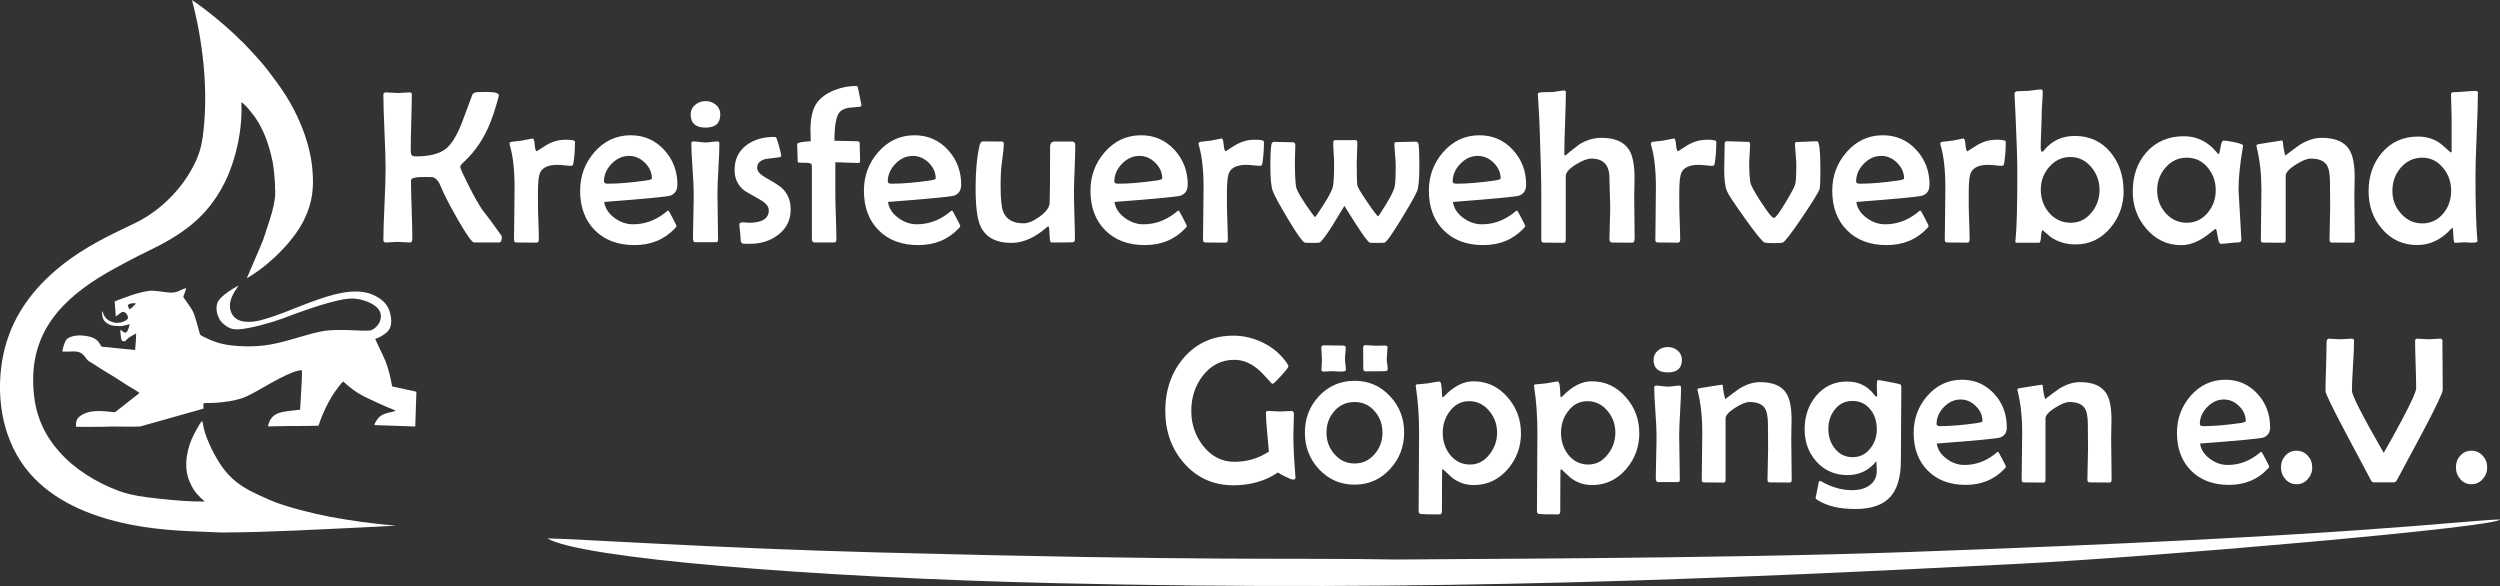
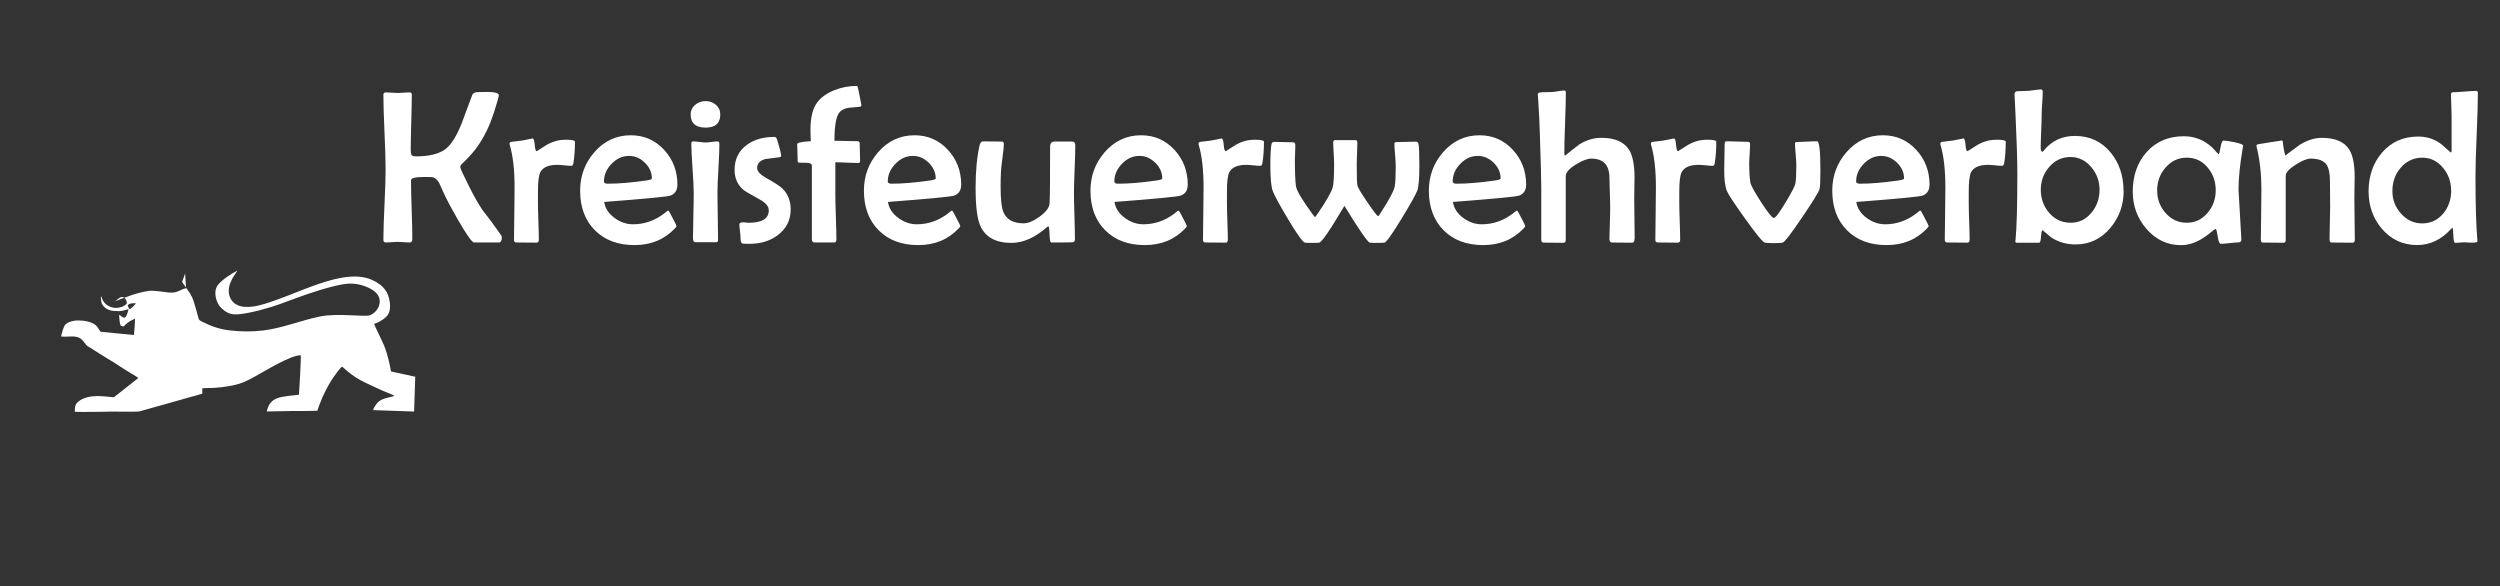
<svg xmlns="http://www.w3.org/2000/svg" id="Ebene_2" data-name="Ebene 2" viewBox="0 0 564.78 132.38">
  <rect x="0" y="0" width="564.78" height="132.38" fill="#333333" stroke="none" />
  <defs>
    <style>
      .cls-1, .cls-2 {
        fill: #fff;
      }

      .cls-2 {
        fill-rule: evenodd;
      }
    </style>
  </defs>
  <g id="Ebene_1-2" data-name="Ebene 1">
    <g>
-       <path class="cls-1" d="M561.89,105.57c0,1.02-.34,1.91-1.03,2.68-.69.77-1.53,1.15-2.54,1.15s-1.85-.4-2.53-1.18c-.65-.74-.97-1.62-.97-2.64s.33-1.93,1-2.66c.66-.73,1.5-1.1,2.5-1.1s1.86.37,2.54,1.11c.68.74,1.02,1.62,1.02,2.65M551.84,88.08c0,.65-1.51,3.82-4.53,9.53-1.91,3.56-3.82,7.12-5.73,10.69-.23.45-.48.67-.76.67h-4.65c-.21,0-.43-.22-.65-.67-.05-.09-1.89-3.55-5.51-10.36-3.1-5.84-4.65-9.04-4.65-9.58,0-1.22.04-3.05.12-5.5.08-2.44.12-4.27.12-5.5,0-.57.18-.85.55-.85.3,0,.73.02,1.29.07.57.05,1,.07,1.29.07.28,0,.7-.02,1.27-.07.58-.05,1-.07,1.28-.07.36,0,.53.15.53.44,0,1.25-.08,3.13-.24,5.64-.16,2.52-.24,4.41-.24,5.67,0,1.05,2.39,5.73,7.18,14.04,1.26-2.16,2.63-4.64,4.12-7.44,2.14-4.04,3.21-6.42,3.21-7.13,0-1.21-.04-3-.12-5.39-.08-2.39-.12-4.18-.12-5.36,0-.31.17-.47.51-.47.29,0,.73.02,1.3.07.57.05,1,.07,1.28.07s.7-.02,1.26-.07c.57-.05.99-.07,1.26-.07.35,0,.54.15.58.44-.02-.11-.02.18-.02.88,0,1.14.02,2.85.04,5.13.02,2.27.03,3.98.03,5.13ZM522.37,105.57c0,1.02-.34,1.91-1.03,2.68-.69.77-1.53,1.15-2.54,1.15s-1.85-.4-2.53-1.18c-.65-.74-.97-1.62-.97-2.64s.33-1.93,1-2.66c.66-.73,1.5-1.1,2.5-1.1s1.86.37,2.54,1.11c.68.74,1.02,1.62,1.02,2.65ZM507.35,95.13c0-1.28-.51-2.42-1.52-3.4-1.01-.99-2.15-1.48-3.42-1.48-1.42,0-2.68.57-3.78,1.71-1.11,1.14-1.66,2.42-1.66,3.83,0,.32.28.48.83.48,2.29,0,5.02-.23,8.21-.68.89-.13,1.34-.28,1.34-.46ZM512.85,96.54c0,1.14-.49,1.9-1.48,2.29-.67.24-5.45.7-14.35,1.37.2,1.36.95,2.51,2.25,3.47,1.24.91,2.57,1.37,3.99,1.37,2.45,0,4.69-.78,6.73-2.34.25-.21.5-.4.74-.6.13,0,.21.02.24.05.04.03.33.56.87,1.6.54,1.04.81,1.6.81,1.67,0,.09-.13.27-.37.53-2.27,2.39-5.17,3.59-8.73,3.59s-6.43-1.07-8.56-3.21c-2.12-2.13-3.19-4.98-3.19-8.55,0-3.18,1.02-5.95,3.05-8.31,2.15-2.46,4.77-3.68,7.89-3.68,2.9,0,5.32,1.07,7.26,3.19,1.9,2.07,2.84,4.59,2.84,7.55ZM477.02,108.5c0,.34-.16.51-.47.51-.51,0-1.27,0-2.28-.02-1.01-.02-1.77-.02-2.28-.02-.28,0-.42-.22-.42-.67,0-.76.02-1.9.07-3.45.05-1.54.07-2.7.07-3.47,0-.62,0-1.54-.02-2.77-.02-1.22-.02-2.15-.02-2.76,0-1.76-.25-3-.76-3.73-.62-.86-1.76-1.3-3.43-1.3-.77,0-1.84.43-3.21,1.3-1.45.91-2.17,1.72-2.17,2.43v13.89c0,.38-.15.58-.44.58-.49,0-1.23,0-2.22-.02-1-.02-1.73-.02-2.23-.02-.32,0-.49-.17-.49-.53,0-1.22.02-3.05.06-5.49.04-2.44.06-4.27.06-5.51,0-3.29-.34-6.32-1.02-9.09-.05-.14-.07-.24-.07-.3,0-.16.1-.27.3-.33.11,0,.99-.16,2.65-.43,1.66-.27,2.53-.4,2.61-.4.09,0,.15.13.18.37.08.96.25,1.93.53,2.9.81-.63,1.86-1.42,3.17-2.36,1.62-.99,3.19-1.48,4.7-1.48,2.9,0,4.88.84,5.94,2.52.79,1.24,1.18,3.23,1.18,5.99,0,.48-.02,1.21-.04,2.2-.02.99-.03,1.73-.03,2.23,0,1.03.02,2.58.05,4.62.03,2.05.05,3.6.05,4.63ZM447.87,95.13c0-1.28-.51-2.42-1.52-3.4-1.01-.99-2.15-1.48-3.42-1.48-1.42,0-2.68.57-3.78,1.71-1.11,1.14-1.66,2.42-1.66,3.83,0,.32.28.48.83.48,2.29,0,5.02-.23,8.21-.68.89-.13,1.34-.28,1.34-.46ZM453.37,96.54c0,1.14-.49,1.9-1.48,2.29-.67.24-5.45.7-14.35,1.37.2,1.36.95,2.51,2.25,3.47,1.24.91,2.57,1.37,3.99,1.37,2.45,0,4.69-.78,6.73-2.34.25-.21.5-.4.74-.6.13,0,.21.02.24.05.04.03.33.56.87,1.6.54,1.04.81,1.6.81,1.67,0,.09-.13.27-.37.53-2.27,2.39-5.17,3.59-8.73,3.59s-6.43-1.07-8.56-3.21c-2.12-2.13-3.19-4.98-3.19-8.55,0-3.18,1.02-5.95,3.05-8.31,2.15-2.46,4.77-3.68,7.89-3.68,2.9,0,5.32,1.07,7.26,3.19,1.9,2.07,2.84,4.59,2.84,7.55ZM423.99,96.94c0-1.72-.47-3.19-1.41-4.39-1.03-1.31-2.39-1.97-4.07-1.97s-3.02.66-4.05,1.99c-.94,1.2-1.41,2.66-1.41,4.37s.48,3.14,1.44,4.35c1.03,1.33,2.38,1.99,4.03,1.99s2.98-.66,4.02-1.99c.97-1.22,1.46-2.67,1.46-4.35ZM429.53,87.39c0,1.86-.02,4.64-.05,8.35-.03,3.71-.05,6.49-.05,8.34,0,3.67-.79,6.38-2.36,8.13-1.65,1.86-4.29,2.78-7.92,2.78s-6.33-.66-8.49-1.98c-.34-.21-.51-.4-.51-.55,0,.17.23-.97.7-3.42.05-.26.16-.39.32-.39.08,0,.18.04.3.12,2.32,1.31,4.64,1.97,6.97,1.97,1.53,0,2.8-.34,3.81-1.02,1.15-.77,1.74-1.89,1.74-3.35,0-.32-.03-1.05-.09-2.17-1.71,2.09-3.89,3.13-6.53,3.13-2.85,0-5.2-1.03-7.04-3.08-1.76-1.97-2.64-4.41-2.64-7.29s.85-5.43,2.55-7.48c1.81-2.19,4.15-3.29,7.05-3.29,2.55,0,4.58.98,6.08,2.93.24.32.42.48.53.48.13,0,.18-.14.18-.42,0-.2-.02-.52-.05-.96-.02-.44-.04-.77-.04-.98,0-.92.09-1.39.28-1.39.15,0,.98.14,2.48.43,1.51.28,2.33.46,2.46.52.21.08.32.28.32.6ZM404.75,108.5c0,.34-.16.51-.47.51-.51,0-1.27,0-2.28-.02-1.01-.02-1.77-.02-2.28-.02-.28,0-.42-.22-.42-.67,0-.76.02-1.9.07-3.45.05-1.54.07-2.7.07-3.47,0-.62,0-1.54-.02-2.77-.02-1.22-.02-2.15-.02-2.76,0-1.76-.25-3-.76-3.73-.62-.86-1.76-1.3-3.43-1.3-.77,0-1.84.43-3.21,1.3-1.45.91-2.17,1.72-2.17,2.43v13.89c0,.38-.15.58-.44.58-.49,0-1.23,0-2.22-.02-1-.02-1.73-.02-2.23-.02-.32,0-.49-.17-.49-.53,0-1.22.02-3.05.06-5.49.04-2.44.06-4.27.06-5.51,0-3.29-.34-6.32-1.02-9.09-.05-.14-.07-.24-.07-.3,0-.16.1-.27.3-.33.11,0,.99-.16,2.65-.43,1.66-.27,2.53-.4,2.61-.4.09,0,.15.13.18.37.08.96.25,1.93.53,2.9.81-.63,1.86-1.42,3.17-2.36,1.62-.99,3.19-1.48,4.7-1.48,2.9,0,4.88.84,5.94,2.52.79,1.24,1.18,3.23,1.18,5.99,0,.48-.02,1.21-.04,2.2-.02.99-.03,1.73-.03,2.23,0,1.03.02,2.58.05,4.62.03,2.05.05,3.6.05,4.63ZM379.77,87.56c0,1.18-.07,2.98-.21,5.38-.14,2.4-.21,4.2-.21,5.4,0,1.13.02,2.81.07,5.05.05,2.24.07,3.93.07,5.03,0,.32-.14.49-.42.49h-4.52c-.32,0-.49-.32-.49-.95,0-1.07.03-2.67.09-4.8.06-2.14.08-3.74.08-4.83,0-1.2-.09-3.01-.26-5.42-.17-2.4-.26-4.21-.26-5.41,0-.26.16-.39.48-.39.28,0,.7.04,1.28.12.58.07,1.01.11,1.3.11s.73-.04,1.3-.11c.58-.08,1.01-.12,1.3-.12.26,0,.39.15.39.44ZM379.96,81.29c0,1.9-1.06,2.84-3.18,2.84s-3.22-.95-3.22-2.84c0-.84.33-1.55.99-2.1.62-.53,1.36-.79,2.23-.79s1.61.27,2.24.81c.62.55.94,1.24.94,2.09ZM364.93,97.75c0-1.86-.58-3.48-1.74-4.88-1.22-1.49-2.74-2.24-4.57-2.24s-3.25.77-4.4,2.31c-1.05,1.38-1.57,3-1.57,4.85s.54,3.52,1.62,4.91c1.19,1.49,2.7,2.24,4.54,2.24s3.24-.78,4.45-2.34c1.11-1.45,1.67-3.06,1.67-4.85ZM370.34,97.83c0,3.12-.99,5.82-2.96,8.12-2.07,2.42-4.64,3.63-7.71,3.63-1.91,0-3.59-.59-5.02-1.78-.65-.6-1.3-1.21-1.95-1.82-.09.05-.15.17-.18.37-.02.09-.02.96-.02,2.59l-.02,6.53c0,.5-.17.74-.53.74-2.37,0-3.77-.03-4.19-.09-.36-.05-.54-.24-.54-.6,0-1.97.02-4.94.05-8.89.03-3.95.05-6.91.05-8.89,0-3.63-.24-7.04-.71-10.21-.03-.19-.05-.31-.05-.37,0-.17.08-.28.23-.32.59-.03,1.45-.12,2.57-.25,1.51-.28,2.36-.41,2.54-.41.27,0,.43.47.51,1.4.05.62.09,1.23.11,1.84,0,.13.05.25.14.37.11-.06.23-.17.37-.32,2.16-2.22,4.34-3.33,6.55-3.33,3.06,0,5.63,1.19,7.72,3.59,2.02,2.3,3.03,5.01,3.03,8.12ZM338.21,97.75c0-1.86-.58-3.48-1.74-4.88-1.22-1.49-2.74-2.24-4.57-2.24s-3.25.77-4.4,2.31c-1.05,1.38-1.57,3-1.57,4.85s.54,3.52,1.62,4.91c1.19,1.49,2.7,2.24,4.54,2.24s3.24-.78,4.45-2.34c1.11-1.45,1.67-3.06,1.67-4.85ZM343.61,97.83c0,3.12-.99,5.82-2.96,8.12-2.07,2.42-4.64,3.63-7.71,3.63-1.91,0-3.59-.59-5.02-1.78-.65-.6-1.3-1.21-1.95-1.82-.09.05-.15.17-.18.37-.02.09-.02.96-.02,2.59l-.02,6.53c0,.5-.17.74-.53.74-2.37,0-3.77-.03-4.19-.09-.36-.05-.54-.24-.54-.6,0-1.97.02-4.94.05-8.89.03-3.95.05-6.91.05-8.89,0-3.63-.24-7.04-.71-10.21-.03-.19-.05-.31-.05-.37,0-.17.08-.28.23-.32.59-.03,1.45-.12,2.57-.25,1.51-.28,2.36-.41,2.54-.41.27,0,.43.47.51,1.4.05.62.09,1.23.11,1.84,0,.13.05.25.14.37.11-.06.23-.17.37-.32,2.16-2.22,4.34-3.33,6.55-3.33,3.06,0,5.63,1.19,7.72,3.59,2.02,2.3,3.03,5.01,3.03,8.12ZM304.05,83.6c0,.17-.22.28-.67.32-.32.03-.77.03-1.34,0-.68-.05-1-.07-.95-.07-.23,0-.58.02-1.06.05-.47.03-.82.05-1.05.05-.29,0-.44-.15-.44-.44,0-.24.02-.61.05-1.09.03-.47.05-.84.05-1.08,0-.31-.02-.77-.07-1.4-.05-.62-.07-1.1-.07-1.41,0-.34.19-.51.56-.51.46,0,1.17,0,2.12.02.95.02,1.66.02,2.13.02s.7.16.7.48c0,.28-.02.7-.08,1.27-.06.58-.08,1-.08,1.28s.03.69.1,1.25c.07.55.1.97.1,1.25ZM313.5,83.46c0,.26-.28.4-.83.4-.47,0-1.15,0-2.06.02-.92.02-1.6.02-2.05.02-.39,0-.58-.21-.58-.65l-.02-4.7c0-.39.16-.58.47-.58.26,0,.66.02,1.22.07.55.05.96.07,1.24.07.23,0,.57,0,1.02-.02.45-.02.78-.02,1-.02.37,0,.55.12.55.36,0,.29-.03.73-.09,1.3-.06.58-.09,1.01-.09,1.3,0,.28.04.69.12,1.22.07.54.11.93.11,1.19ZM312.32,97.74c0-1.88-.58-3.48-1.74-4.81-1.2-1.41-2.72-2.11-4.57-2.11s-3.39.7-4.6,2.09c-1.16,1.34-1.74,2.95-1.74,4.83s.58,3.46,1.76,4.81c1.23,1.44,2.76,2.16,4.58,2.16s3.36-.72,4.57-2.16c1.16-1.35,1.74-2.96,1.74-4.81ZM317.21,97.69c0,3.22-1.06,5.98-3.17,8.26-2.16,2.36-4.83,3.54-8.02,3.54s-5.89-1.17-8.06-3.51c-2.11-2.27-3.17-5.02-3.17-8.24s1.06-5.97,3.17-8.24c2.18-2.31,4.86-3.47,8.06-3.47s5.84,1.15,8,3.47c2.12,2.25,3.19,4.98,3.19,8.19ZM292.67,107.84c.03.34-.17.51-.58.51-.23,0-.79-.22-1.68-.66-.89-.44-1.47-.76-1.71-.95-2.84,1.93-6.2,2.89-10.09,2.89-4.53,0-8.27-1.7-11.2-5.09-2.77-3.21-4.16-7.12-4.16-11.73s1.37-8.68,4.1-11.89c2.89-3.39,6.65-5.09,11.28-5.09,2.38,0,4.67.56,6.87,1.67,2.2,1.12,3.96,2.65,5.27,4.6.2.29.3.51.3.67,0,.21-.55.93-1.66,2.14-1.11,1.21-1.75,1.82-1.92,1.82-.13,0-.59-.47-1.41-1.41-.99-1.15-1.93-2.02-2.83-2.62-1.4-.94-2.87-1.41-4.4-1.41-2.91,0-5.31,1.22-7.17,3.66-1.7,2.22-2.55,4.85-2.55,7.87s.87,5.56,2.61,7.83c1.9,2.46,4.28,3.68,7.15,3.68s5.41-.77,7.77-2.31c-.03-.42-.16-1.89-.39-4.41-.18-1.78-.28-3.25-.28-4.38,0-.26.17-.39.51-.39.29,0,.73.02,1.32.06.58.04,1.03.06,1.32.06s.74-.02,1.34-.05c.6-.03,1.05-.05,1.34-.05.32,0,.49.25.49.74,0,.55-.02,1.36-.06,2.44-.04,1.09-.06,1.9-.06,2.45,0,2.22.15,5.24.45,9.03l.02.32Z" />
      <path class="cls-1" d="M453.12,32.07c0,1.77-.12,3.39-.36,4.84-.05.37-.21.55-.49.55-.34,0-.85-.03-1.53-.11-.69-.07-1.21-.11-1.57-.11-2.04,0-3.34.57-3.9,1.72-.34.69-.51,2.14-.51,4.32v2.67c0,.9.03,2.27.1,4.11.07,1.83.1,3.2.1,4.11,0,.43-.18.65-.55.65-.49,0-1.25,0-2.25-.02-1.01-.02-1.77-.02-2.26-.02-.36,0-.55-.2-.55-.6,0-1.3.02-3.28.07-5.9.04-2.62.06-4.6.06-5.92,0-3.98-.36-7.18-1.09-9.6-.03-.13-.05-.22-.05-.29,0-.2.11-.33.31-.41.59-.07,1.42-.16,2.49-.3,1.72-.33,2.52-.49,2.39-.49.26,0,.43.48.5,1.44.08.97.23,1.44.44,1.44.03,0,.07-.02.12-.05.66-.42,1.32-.84,1.99-1.27.73-.44,1.47-.76,2.24-.97.63-.19,1.44-.29,2.43-.29,1.26,0,1.89.17,1.89.51M430.15,40.32c0-1.34-.53-2.52-1.58-3.56-1.06-1.03-2.24-1.54-3.57-1.54-1.49,0-2.8.59-3.95,1.78-1.16,1.19-1.73,2.53-1.73,4,0,.34.29.5.87.5,2.39,0,5.25-.24,8.57-.71.93-.13,1.4-.29,1.4-.48ZM435.89,41.79c0,1.19-.51,1.99-1.54,2.39-.7.26-5.69.73-14.99,1.44.21,1.42.99,2.62,2.35,3.62,1.3.95,2.68,1.43,4.17,1.43,2.56,0,4.9-.82,7.03-2.44.26-.21.52-.42.78-.63.13,0,.21.02.26.05.04.03.35.59.91,1.67.57,1.09.85,1.67.85,1.75,0,.1-.13.28-.39.55-2.37,2.5-5.4,3.75-9.12,3.75s-6.72-1.11-8.94-3.35c-2.22-2.23-3.33-5.21-3.33-8.93,0-3.33,1.06-6.21,3.19-8.68,2.24-2.57,4.98-3.85,8.24-3.85,3.03,0,5.55,1.11,7.58,3.33,1.98,2.16,2.97,4.79,2.97,7.89ZM411.25,38.76c0,2.28-.07,3.61-.2,3.98-.24.73-1.55,2.85-3.92,6.35-2.43,3.6-3.88,5.5-4.35,5.69-.22.1-.9.15-2.03.15s-1.79-.05-2.13-.15c-.45-.15-1.93-1.96-4.43-5.46-2.43-3.4-3.8-5.47-4.08-6.21-.4-1.01-.59-2.59-.59-4.72,0-.66.02-1.65.05-2.97.03-1.32.05-2.31.05-2.98,0-.35.18-.53.54-.53.53,0,1.33.02,2.38.07,1.06.05,1.86.07,2.38.07.29,0,.44.16.44.48,0,.52-.03,1.28-.1,2.29-.07,1.01-.1,1.77-.1,2.29,0,1.49.08,2.84.25,4.06.08.61.9,2.11,2.44,4.5,1.55,2.38,2.51,3.57,2.88,3.57s1.24-1.16,2.65-3.5c1.39-2.29,2.13-3.73,2.23-4.32.13-.81.2-2.2.2-4.18,0-.53-.05-1.33-.15-2.4-.1-1.06-.15-1.86-.15-2.39,0-.25.12-.36.36-.36.53,0,1.3-.03,2.33-.09,1.03-.06,1.8-.08,2.31-.08s.74,2.29.74,6.86ZM387.73,32.07c0,1.77-.12,3.39-.36,4.84-.05.37-.21.55-.49.55-.34,0-.85-.03-1.53-.11-.69-.07-1.21-.11-1.57-.11-2.04,0-3.34.57-3.9,1.72-.34.69-.51,2.14-.51,4.32v2.67c0,.9.03,2.27.1,4.11.07,1.83.1,3.2.1,4.11,0,.43-.18.65-.55.65-.49,0-1.25,0-2.25-.02-1.01-.02-1.77-.02-2.26-.02-.36,0-.55-.2-.55-.6,0-1.3.02-3.28.07-5.9.04-2.62.06-4.6.06-5.92,0-3.98-.36-7.18-1.09-9.6-.03-.13-.05-.22-.05-.29,0-.2.11-.33.31-.41.59-.07,1.42-.16,2.49-.3,1.72-.33,2.52-.49,2.39-.49.26,0,.43.48.5,1.44.08.97.23,1.44.44,1.44.03,0,.07-.02.12-.05.66-.42,1.32-.84,1.99-1.27.73-.44,1.47-.76,2.24-.97.63-.19,1.44-.29,2.43-.29,1.26,0,1.89.17,1.89.51ZM369.26,53.93c0,.6-.17.9-.51.9-.5,0-1.25,0-2.28-.02-1.02-.02-1.77-.02-2.27-.02-.4,0-.61-.26-.61-.8,0-.78.03-1.94.09-3.51.06-1.56.08-2.74.08-3.53,0-.74-.02-1.86-.08-3.37-.06-1.5-.09-2.64-.09-3.39,0-2.9-1.36-4.36-4.1-4.36-.89,0-2.05.45-3.48,1.33-1.53.95-2.29,1.82-2.29,2.62v14.37c0,.46-.16.7-.5.7-.5,0-1.25,0-2.24-.02-1-.02-1.74-.02-2.24-.02-.37,0-.55-.21-.55-.65v-11.68c0-1.9-.11-5.95-.32-12.13-.03-1.92-.17-4.76-.42-8.52-.03-.19-.05-.32-.05-.39,0-.27.1-.44.29-.5.27-.09,1.19-.14,2.73-.14.34,0,.85-.06,1.53-.18.68-.12,1.17-.17,1.48-.17.21,0,.31.16.31.46,0,1.51-.06,3.8-.17,6.83-.12,3.04-.17,5.32-.17,6.83,0,.37.06.57.19.59.83-.7,1.88-1.54,3.19-2.53,1.58-.99,3.24-1.49,5-1.49,3.02,0,5.11.9,6.25,2.71.82,1.32,1.23,3.42,1.23,6.29,0,.5-.02,1.27-.04,2.31-.02,1.04-.03,1.81-.03,2.3,0,1.03.02,2.57.05,4.62.03,2.05.05,3.57.05,4.59ZM339.01,40.32c0-1.34-.53-2.52-1.58-3.56-1.06-1.03-2.24-1.54-3.57-1.54-1.49,0-2.8.59-3.95,1.78-1.16,1.19-1.73,2.53-1.73,4,0,.34.29.5.87.5,2.39,0,5.25-.24,8.57-.71.93-.13,1.4-.29,1.4-.48ZM344.76,41.79c0,1.19-.51,1.99-1.54,2.39-.7.26-5.69.73-14.99,1.44.21,1.42.99,2.62,2.35,3.62,1.3.95,2.68,1.43,4.17,1.43,2.56,0,4.9-.82,7.03-2.44.26-.21.52-.42.78-.63.13,0,.21.02.26.05.04.03.35.59.91,1.67.57,1.09.85,1.67.85,1.75,0,.1-.13.28-.39.55-2.37,2.5-5.4,3.75-9.12,3.75s-6.72-1.11-8.94-3.35c-2.22-2.23-3.33-5.21-3.33-8.93,0-3.33,1.06-6.21,3.19-8.68,2.24-2.57,4.98-3.85,8.24-3.85,3.03,0,5.55,1.11,7.58,3.33,1.98,2.16,2.97,4.79,2.97,7.89ZM320.65,37.44c0,3.04-.17,4.93-.5,5.71-.45,1.06-1.65,3.18-3.58,6.35-2.1,3.43-3.36,5.21-3.8,5.32-.13.03-.78.05-1.93.05-.79,0-1.25-.02-1.38-.05-.5-.13-2.42-2.9-5.74-8.32-.92,1.52-1.85,3.04-2.78,4.57-1.52,2.38-2.49,3.63-2.91,3.75-.12.03-.66.05-1.59.05s-1.49-.02-1.63-.05c-.49-.12-1.77-1.87-3.8-5.27-1.91-3.2-3.08-5.34-3.48-6.4-.36-.97-.54-2.87-.54-5.71,0-2.37.08-3.99.25-4.86.08-.35.28-.53.6-.53.48,0,1.2.02,2.17.05.97.03,1.68.05,2.17.05.31,0,.45.25.45.75,0,.35-.02.88-.05,1.6-.03.72-.05,1.25-.05,1.61,0,2.81.08,4.79.24,5.95.15,1.01,1.42,3.14,3.8,6.39.3.39.46.58.51.58s.19-.18.44-.54c2.1-3.04,3.29-5.13,3.58-6.25.19-.77.29-2.5.29-5.19,0-.55-.03-1.37-.1-2.44-.07-1.08-.1-1.89-.1-2.42,0-.35.15-.54.44-.54h4.62c.26,0,.39.21.39.63,0,.52-.02,1.3-.07,2.34-.05,1.04-.07,1.82-.07,2.34,0,2.85.05,4.5.15,4.94.09.45.85,1.71,2.27,3.8,1.41,2.09,2.23,3.14,2.43,3.14.05,0,.19-.19.44-.58,2.05-3.12,3.14-5.2,3.31-6.25.14-.87.21-2.34.21-4.42,0-.61-.05-1.49-.15-2.65-.1-1.16-.15-1.98-.15-2.48,0-.25.17-.36.49-.36.48,0,1.2-.02,2.15-.05.95-.03,1.67-.05,2.15-.05.35,0,.57.16.65.49.13.63.2,2.28.2,4.95ZM285.54,32.07c0,1.77-.12,3.39-.36,4.84-.05.37-.21.55-.49.55-.34,0-.85-.03-1.53-.11-.69-.07-1.21-.11-1.57-.11-2.04,0-3.34.57-3.9,1.72-.34.69-.51,2.14-.51,4.32v2.67c0,.9.03,2.27.1,4.11.07,1.83.1,3.2.1,4.11,0,.43-.18.65-.55.65-.49,0-1.25,0-2.25-.02-1.01-.02-1.77-.02-2.26-.02-.36,0-.55-.2-.55-.6,0-1.3.03-3.28.07-5.9.04-2.62.06-4.6.06-5.92,0-3.98-.36-7.18-1.09-9.6-.03-.13-.05-.22-.05-.29,0-.2.11-.33.31-.41.59-.07,1.42-.16,2.49-.3,1.72-.33,2.52-.49,2.39-.49.26,0,.43.48.5,1.44.08.97.23,1.44.44,1.44.03,0,.07-.02.12-.05.66-.42,1.32-.84,1.99-1.27.73-.44,1.47-.76,2.24-.97.63-.19,1.44-.29,2.43-.29,1.26,0,1.89.17,1.89.51ZM262.57,40.32c0-1.34-.53-2.52-1.58-3.56-1.06-1.03-2.24-1.54-3.57-1.54-1.49,0-2.8.59-3.95,1.78-1.16,1.19-1.73,2.53-1.73,4,0,.34.29.5.87.5,2.39,0,5.25-.24,8.57-.71.93-.13,1.4-.29,1.4-.48ZM268.31,41.79c0,1.19-.51,1.99-1.54,2.39-.7.26-5.69.73-14.99,1.44.21,1.42.99,2.62,2.35,3.62,1.3.95,2.68,1.43,4.17,1.43,2.56,0,4.9-.82,7.03-2.44.26-.21.52-.42.78-.63.13,0,.21.02.26.05.04.03.35.59.91,1.67.57,1.09.85,1.67.85,1.75,0,.1-.13.28-.39.55-2.37,2.5-5.4,3.75-9.12,3.75s-6.72-1.11-8.94-3.35c-2.22-2.23-3.33-5.21-3.33-8.93,0-3.33,1.06-6.21,3.19-8.68,2.24-2.57,4.98-3.85,8.24-3.85,3.03,0,5.55,1.11,7.58,3.33,1.98,2.16,2.97,4.79,2.97,7.89ZM242.92,32.84c0,1.18-.05,2.95-.15,5.34-.1,2.38-.15,4.16-.15,5.36s.03,2.94.11,5.28c.07,2.34.11,4.11.11,5.28,0,.32-.15.54-.45.63-.13.03-1.77.05-4.93.05-.19,0-.31-.6-.35-1.82-.04-1.2-.13-1.82-.28-1.82-.08,0-.2.07-.36.22-2.69,2.34-5.34,3.51-7.96,3.51-3.56,0-5.91-1.29-7.05-3.87-.71-1.59-1.06-4.46-1.06-8.61,0-3.74.3-6.91.89-9.51.14-.63.4-.94.79-.94.47,0,1.17,0,2.11.02.93.02,1.63.02,2.1.02.32,0,.49.17.49.53,0,.63-.11,1.67-.31,3.14-.22,1.57-.34,2.67-.35,3.31-.05.97-.07,2.04-.07,3.19,0,2.82.2,4.71.6,5.69.69,1.74,2.23,2.61,4.6,2.61,1.01,0,2.21-.5,3.6-1.5,1.45-1.05,2.2-2.05,2.26-3.02.08-1.2.12-5.46.12-12.77,0-.78.33-1.18.99-1.18h4c.47,0,.7.28.7.84ZM211.39,40.32c0-1.34-.53-2.52-1.58-3.56-1.06-1.03-2.24-1.54-3.57-1.54-1.49,0-2.8.59-3.95,1.78-1.16,1.19-1.73,2.53-1.73,4,0,.34.29.5.87.5,2.39,0,5.25-.24,8.57-.71.93-.13,1.4-.29,1.4-.48ZM217.13,41.79c0,1.19-.51,1.99-1.54,2.39-.7.26-5.69.73-14.99,1.44.21,1.42.99,2.62,2.35,3.62,1.3.95,2.68,1.43,4.17,1.43,2.56,0,4.9-.82,7.03-2.44.26-.21.52-.42.78-.63.13,0,.21.02.26.05.04.03.35.59.91,1.67.57,1.09.85,1.67.85,1.75,0,.1-.13.28-.39.55-2.37,2.5-5.4,3.75-9.12,3.75s-6.72-1.11-8.94-3.35c-2.22-2.23-3.33-5.21-3.33-8.93,0-3.33,1.06-6.21,3.19-8.68,2.24-2.57,4.98-3.85,8.24-3.85,3.03,0,5.55,1.11,7.58,3.33,1.98,2.16,2.97,4.79,2.97,7.89ZM194.6,23.79c0,.19-.15.31-.44.34-.79.08-1.58.16-2.35.21-.92.13-1.63.45-2.11.97-.79.86-1.19,3.02-1.19,6.49.54,0,1.37.02,2.52.05,1.15.03,2.01.05,2.6.05.39,0,.58.14.58.44,0,.45.02,1.12.05,2.02.03.9.05,1.57.05,2.01,0,.31-.16.46-.49.46-.56,0-1.42-.03-2.57-.09-1.15-.06-1.99-.08-2.54-.08v7.22c0,1.13.04,2.84.12,5.12.07,2.29.12,3.99.12,5.12,0,.44-.16.65-.48.65h-4.43c-.42,0-.63-.25-.63-.75v-16.62c0-.44-.49-.64-1.47-.63-1.06.02-1.62-.02-1.68-.12-.05-.05-.07-.35-.07-.9,0-.35-.02-.88-.05-1.58-.03-.71-.05-1.24-.05-1.59s1.02-.57,3.07-.68c-.05-1.03-.07-1.86-.07-2.51,0-2.85.51-4.93,1.53-6.25.9-1.19,2.22-2.12,3.96-2.8,1.57-.61,3.19-.92,4.86-.92.17,0,.28.09.34.26.02.03.16.71.43,2.04.26,1.33.4,2.01.4,2.06ZM178.62,47.32c0,2.4-.96,4.32-2.88,5.78-1.75,1.32-3.87,1.98-6.38,1.98-.97,0-1.52-.02-1.65-.07-.27-.12-.41-.52-.41-1.18,0-.35-.04-.88-.13-1.59-.09-.71-.13-1.23-.13-1.57,0-.21.15-.35.44-.41.21-.05.5-.05.89,0,.5.05.74.07.73.07,3.05,0,4.58-.94,4.58-2.81,0-.88-.67-1.69-2-2.43-2.16-1.2-3.41-1.92-3.73-2.2-1.33-1.14-2-2.64-2-4.49,0-2.42.92-4.3,2.74-5.65,1.65-1.21,3.73-1.82,6.25-1.82.22,0,.39.11.49.31.11.21.31.87.61,1.96.3,1.1.45,1.76.45,1.99,0,.17-.16.29-.46.34-1.03.14-2.07.28-3.12.4-1.25.34-1.86,1.01-1.86,2.02,0,.73.65,1.46,1.95,2.2,1.92,1.07,3.14,1.86,3.66,2.34,1.31,1.25,1.97,2.86,1.97,4.83ZM162.52,32.41c0,1.24-.07,3.11-.22,5.62-.15,2.51-.22,4.39-.22,5.64,0,1.18.02,2.94.07,5.28.05,2.34.07,4.1.07,5.26,0,.34-.15.51-.44.51h-4.72c-.34,0-.51-.33-.51-.99,0-1.11.03-2.79.09-5.02.06-2.24.08-3.91.08-5.04,0-1.25-.09-3.14-.27-5.66-.18-2.51-.27-4.4-.27-5.65,0-.27.16-.41.5-.41.29,0,.73.04,1.34.12.6.07,1.06.12,1.36.12s.76-.04,1.36-.12c.6-.08,1.06-.12,1.36-.12.27,0,.41.16.41.46ZM162.72,25.86c0,1.98-1.11,2.97-3.32,2.97s-3.37-.99-3.37-2.97c0-.88.35-1.62,1.04-2.19.64-.55,1.42-.83,2.33-.83s1.68.28,2.34.84c.65.57.98,1.3.98,2.18ZM147.27,40.32c0-1.34-.53-2.52-1.58-3.56-1.06-1.03-2.24-1.54-3.57-1.54-1.49,0-2.8.59-3.95,1.78-1.16,1.19-1.73,2.53-1.73,4,0,.34.29.5.87.5,2.39,0,5.25-.24,8.57-.71.93-.13,1.4-.29,1.4-.48ZM153.02,41.79c0,1.19-.51,1.99-1.54,2.39-.7.26-5.69.73-14.99,1.44.21,1.42.99,2.62,2.35,3.62,1.3.95,2.68,1.43,4.17,1.43,2.56,0,4.9-.82,7.03-2.44.26-.21.52-.42.78-.63.13,0,.21.02.26.05.04.03.35.59.91,1.67.57,1.09.85,1.67.85,1.75,0,.1-.13.28-.39.55-2.37,2.5-5.4,3.75-9.12,3.75s-6.72-1.11-8.94-3.35c-2.22-2.23-3.33-5.21-3.33-8.93,0-3.33,1.06-6.21,3.19-8.68,2.24-2.57,4.98-3.85,8.24-3.85,3.03,0,5.55,1.11,7.58,3.33,1.98,2.16,2.97,4.79,2.97,7.89ZM129.89,32.07c0,1.77-.12,3.39-.36,4.84-.05.37-.21.55-.49.55-.34,0-.85-.03-1.53-.11-.69-.07-1.21-.11-1.57-.11-2.04,0-3.34.57-3.9,1.72-.34.69-.51,2.14-.51,4.32v2.67c0,.9.03,2.27.1,4.11.07,1.83.1,3.2.1,4.11,0,.43-.18.65-.55.65-.49,0-1.25,0-2.25-.02-1.01-.02-1.77-.02-2.26-.02-.36,0-.55-.2-.55-.6,0-1.3.03-3.28.07-5.9.04-2.62.06-4.6.06-5.92,0-3.98-.36-7.18-1.09-9.6-.03-.13-.05-.22-.05-.29,0-.2.11-.33.31-.41.59-.07,1.42-.16,2.49-.3,1.72-.33,2.52-.49,2.39-.49.26,0,.43.48.5,1.44.08.97.23,1.44.44,1.44.03,0,.07-.02.12-.05.66-.42,1.32-.84,1.99-1.27.73-.44,1.47-.76,2.24-.97.63-.19,1.44-.29,2.43-.29,1.26,0,1.89.17,1.89.51ZM113.37,53.64c0,.76-.23,1.14-.7,1.14h-5.56c-.47,0-1.69-1.72-3.66-5.14-1.66-2.9-2.76-4.99-3.32-6.28-.54-1.25-.87-1.93-.94-2.08-.49-.81-1.05-1.23-1.69-1.28-.19-.02-.73-.02-1.61-.02-2.02,0-3.04.25-3.04.75,0,1.48.05,3.7.15,6.64.1,2.95.15,5.15.15,6.61,0,.54-.2.8-.6.8-.31,0-.77-.02-1.38-.07-.61-.05-1.06-.07-1.37-.07-.29,0-.72.02-1.3.07-.57.05-1,.07-1.29.07-.4,0-.6-.18-.6-.55,0-1.77.08-4.44.25-8,.17-3.55.25-6.21.25-7.99,0-1.86-.08-4.68-.25-8.42-.17-3.75-.25-6.55-.25-8.42,0-.35.2-.53.6-.53.29,0,.73.02,1.33.07.59.05,1.04.07,1.34.07.29,0,.73-.02,1.3-.07.58-.05,1.02-.07,1.3-.07.37,0,.55.15.55.44,0,1.37-.04,3.43-.12,6.19-.08,2.76-.12,4.83-.12,6.21,0,.63.04,1.02.12,1.18.12.29.45.44.99.44,3.12,0,5.4-.58,6.86-1.74,1.24-1.03,2.42-2.92,3.52-5.68.81-2.16,1.61-4.32,2.42-6.49.12-.27.36-.45.75-.55.26-.07,1.11-.1,2.57-.1,1.77,0,2.67.26,2.67.75,0,.29-.37,1.6-1.11,3.92-.87,2.71-1.99,5.09-3.37,7.15-.92,1.4-2.13,2.81-3.65,4.23-.39.34-.58.65-.58.92,0,.29.65,1.72,1.96,4.31,1.12,2.24,2.15,4.04,3.06,5.4,1.01,1.24,2.43,3.15,4.24,5.73.08.15.12.3.12.46Z" />
      <path class="cls-1" d="M553.74,43.05c0-1.93-.59-3.63-1.79-5.09-1.27-1.56-2.85-2.34-4.74-2.34s-3.61.78-4.9,2.32c-1.23,1.45-1.84,3.18-1.84,5.21s.64,3.61,1.91,5.05c1.31,1.51,2.92,2.27,4.84,2.27s3.53-.77,4.79-2.29c1.16-1.44,1.74-3.14,1.74-5.12M559.78,21.07c0,2.08-.09,5.2-.27,9.34-.18,4.15-.27,7.25-.27,9.32,0,6.36.14,11.18.42,14.45l.02.31c.02.16-.21.26-.65.31-.31.03-.75.03-1.31,0-.68-.05-1-.07-.95-.07-.24,0-.6.03-1.07.07-.46.05-.83.07-1.06.07s-.36-.57-.4-1.7c-.04-1.13-.11-1.7-.19-1.72-.1.05-.21.16-.36.31-2.2,2.4-4.74,3.6-7.61,3.6-3.25,0-5.92-1.24-8.02-3.72-1.98-2.33-2.97-5.16-2.97-8.46s1-6.32,3-8.66c2.1-2.45,4.83-3.67,8.2-3.67,2.03,0,3.8.59,5.31,1.79.69.6,1.39,1.2,2.06,1.82.12-.05.19-.17.19-.34v-7.84c0-.53-.02-1.34-.07-2.42-.05-1.08-.07-1.89-.07-2.44,0-.39.13-.58.39-.58.59,0,1.49-.05,2.66-.15,1.18-.1,2.05-.15,2.63-.15.27,0,.41.17.41.5ZM531.96,54.29c0,.35-.16.54-.49.54-.53,0-1.33,0-2.38-.02-1.06-.02-1.85-.02-2.38-.02-.29,0-.44-.23-.44-.7,0-.79.02-1.99.07-3.61.05-1.61.07-2.82.07-3.62,0-.65,0-1.61-.02-2.9-.02-1.28-.02-2.24-.02-2.89,0-1.84-.26-3.14-.79-3.89-.65-.9-1.84-1.35-3.58-1.35-.8,0-1.92.45-3.36,1.36-1.51.95-2.27,1.8-2.27,2.54v14.51c0,.4-.16.6-.46.6-.51,0-1.29,0-2.32-.02-1.04-.02-1.81-.02-2.33-.02-.34,0-.51-.18-.51-.55,0-1.28.02-3.19.07-5.73.04-2.55.06-4.46.06-5.76,0-3.43-.35-6.6-1.06-9.5-.05-.15-.07-.26-.07-.31,0-.16.11-.28.31-.35.12,0,1.03-.16,2.76-.45,1.73-.28,2.64-.42,2.72-.42.09,0,.16.13.19.39.08,1,.26,2.01.55,3.03.84-.66,1.95-1.49,3.31-2.47,1.69-1.03,3.33-1.54,4.91-1.54,3.03,0,5.1.87,6.21,2.63.83,1.3,1.24,3.38,1.24,6.26,0,.5-.02,1.26-.04,2.29-.02,1.03-.03,1.81-.03,2.33,0,1.07.02,2.69.05,4.83.03,2.15.05,3.76.05,4.84ZM500.56,43c0-1.98-.59-3.67-1.77-5.09-1.24-1.53-2.82-2.29-4.76-2.29s-3.54.76-4.84,2.27c-1.24,1.45-1.86,3.15-1.86,5.12s.62,3.64,1.86,5.07c1.3,1.49,2.9,2.24,4.84,2.24s3.47-.77,4.74-2.29c1.2-1.44,1.79-3.1,1.79-5.02ZM506.75,32.89c0,.07-.02.21-.07.44-.64,3.69-.97,6.87-.97,9.54,0,.17.21,3.78.62,10.85l.02.34c.02.47-.2.7-.64.7s-1.11.05-2.01.16c-.89.11-1.56.16-2,.16-.31,0-.54-.56-.7-1.68-.17-1.12-.31-1.68-.46-1.68-.1,0-.53.31-1.3.94-.95.77-1.84,1.35-2.66,1.76-1.28.64-2.55.97-3.82.97-3.13,0-5.77-1.25-7.91-3.75-2.03-2.38-3.04-5.17-3.04-8.34,0-3.57,1.02-6.53,3.07-8.87,2.15-2.43,4.97-3.65,8.47-3.65,2.47,0,4.62.86,6.45,2.57.27.32.7.79,1.29,1.4.04.05.09.07.14.07.1,0,.24-.5.41-1.53.18-1.02.4-1.53.68-1.53.44,0,1.25.12,2.45.36,1.33.29,1.99.55,1.99.78ZM474.31,42.88c0-1.91-.6-3.61-1.82-5.07-1.29-1.56-2.87-2.34-4.76-2.34s-3.54.77-4.83,2.29c-1.25,1.45-1.86,3.15-1.86,5.12s.62,3.72,1.86,5.17c1.29,1.51,2.91,2.27,4.88,2.27s3.49-.78,4.76-2.34c1.18-1.45,1.77-3.14,1.77-5.1ZM479.76,43.1c0,3.19-.99,5.97-2.97,8.35-2.11,2.52-4.74,3.77-7.88,3.77-2.1,0-3.94-.54-5.54-1.6-.64-.55-1.29-1.1-1.93-1.63-.17.05-.29.54-.35,1.46-.06.92-.19,1.38-.4,1.38h-5.11c-.19,0-.29-.11-.29-.31,0,.02.02-.13.05-.44.26-2.57.4-7.51.4-14.8,0-2.98-.13-7.36-.4-13.13-.17-3.67-.25-5.29-.25-4.84,0-.42.21-.65.63-.7.59-.02,1.44-.05,2.59-.09.22-.02.68-.07,1.38-.17.58-.09,1.05-.14,1.4-.14.26,0,.39.18.39.55,0,.55-.04,1.39-.12,2.51-.08,1.13-.12,1.97-.12,2.53,0,.84-.04,2.1-.11,3.78-.07,1.68-.11,2.94-.11,3.78,0,.61.12.92.34.92.12,0,.23-.09.36-.26,1.77-2.2,4.11-3.31,7.02-3.31,3.33,0,6.03,1.25,8.09,3.75,1.93,2.36,2.9,5.24,2.9,8.64Z" />
-       <path class="cls-2" d="M315.62,126.4c7.38-.14,71.44-.12,115.75-1.7,101.4-3.6,123.81-7.04,133.41-7.35-.32,1.71-77.64,8.43-108.04,9.98-68.04,3.46-133.22,6.39-217.99,4.42-56.14-1.3-107.8-5.69-115.09-10.12,5.16.02,37.54,2.19,74.23,3.16,76.28,2.02,93.54,1.18,117.72,1.61" />
-       <path class="cls-2" d="M43.37,0c2.44,9.23,3.64,19.74,2.63,29.25-.26,2.5-.55,4.3-1.54,6.63-2.25,5.29-6.53,10.06-11.36,13.09-1.76,1.1-3.54,1.89-5.4,2.78-5.44,2.6-10.5,5.35-15.13,9.32-6.35,5.46-10.71,12.1-12.09,20.47-1.45,8.83.27,18.49,6.23,25.38,5.4,6.23,13.39,9.53,21.27,11.28,6.16,1.37,12.23,1.76,18.5,1.95,1.32.04,2.6.15,3.93.15,10.55-.06,20.89-.67,31.4-1.15.4-.02,7.71-.37,7.67-.44-1.62-.04-6-.54-7.71-.79-2.44-.36-4.82-.71-7.25-1.17-3.55-.67-9.9-2.23-13.18-3.63-6.9-2.96-10.06-4.69-13.53-11.71-.67-1.36-1.39-3.09-1.76-4.58-.11-.43-.22-1.41-.38-1.73-.64.56-2.01,3.28-2.38,4.15-.3.7-.64,1.69-.81,2.44-.43,1.86-.59,3.87-.11,5.75.35,1.36,1.27,3.3,2.25,4.27.25.25.52.55.78.82.21.22.71.57.83.78-3.35.03-7.06-.29-10.4-.66-3.1-.34-6.25-.71-9.18-1.82-4.93-1.87-9.73-4.79-13.24-8.76-4.19-4.74-5.87-9.75-5.92-16.05-.1-12.64,8.3-19.85,18.52-25.44,2.34-1.28,4.84-2.61,7.24-3.76,7.72-3.72,13.48-7.57,17.48-15.52,2.62-5.21,4.13-12.39,3.78-18.2.83.35,2.67,2.75,3.23,3.57,1.99,2.91,3.09,6.3,3.81,9.71.32,1.52.47,3.68.59,5.31.02.27-.06.37-.02.69.43,3.36-1.42,7.81-2.4,11.01-.23.76-.65,1.66-.94,2.43l-3.03,7.06c4.87-2.85,10.52-8.21,12.99-13.32,1.81-3.74,2.2-6.98,1.85-11.11-.3-3.58-1.29-7.15-2.68-10.46-2.07-4.9-4.36-8.15-7.5-12.23-1.38-1.8-3.78-4.36-5.45-6.1-.27-.28-.56-.49-.83-.77-2.53-2.61-7.91-7.05-10.76-8.87" />
-       <path class="cls-2" d="M42.04,65.12c-1.44.26-1.82,1.17-3.97.96-1.22-.12-3.42-.54-4.57-.35-2.77.45-5,1.37-7.6,2.37l.26,3.38c.39-.16,1.02-.92,1.6-1.02.35-.05.64.25.83.48.26.31.34.63.31,1.03-.77.88-2.38,1.19-3.48.8-.59-.21-1.08-.44-1.46-.89-.53-.61-.54-.8-.82-1.52-.03.03-.16-.17-.07.55.02.18.04.38.07.55.16.98.86,1.58,1.79,1.96.51.21,1.69.26,2.27.25.74,0,1.42-.31,2.12-.45-.77,3.13-1.34,1.6-2.15,1.29.04.56.06,1.13.15,1.68.11.66.16.91.87.93.19-.14.37-.33.53-.51.47-.48,1.42-.96,2.03-1.27.03.46-.15,3.32-.23,3.73l-7.56-.75-.75-1.14c-.84-1.11-2.94-1.4-4.23-1.41-.96,0-2.14.22-2.88.85-.47.4-.93,2.13-1.03,2.79,2.53.18,3.84-.65,5.29,1.41.67.95.65.67,1.85,1.47,1.95,1.31,4.22,2.57,6.19,3.88.63.42,1.39.91,2.04,1.29.47.27,1.71,1,2.07,1.32l-5.47,4.31c-.48.22-5.66-1.2-8.21,1.13-.64.59-.7,1.35-.66,2.19,1.87.06,4.16,0,6.1,0,.69,0,1.36-.05,2.03-.05,1.72,0,4.51.06,6.15,0,.37-.01,1.26-.32,1.68-.43,3.13-.83,6.46-1.84,9.64-2.72,1.05-.29,2.17-.57,3.19-.9v-1.22c.5-.04,1.35-.06,1.83-.06,1.34,0,3.63-.29,4.94-.56,2.34-.49,3.27-1.02,5.3-2.13,2.18-1.19,7.9-4.75,10.18-4.7.09.85-.39,8.84-.41,8.86-.12.11.09.04-.22.08l-2.18.24c-.7.1-1.66.23-2.32.45-1.51.49-2.23,1.55-2.55,3.06l5.7-.1c1.82,0,3.91.02,5.72-.06.91-2.74,2.18-5.48,3.83-7.84.33-.47,1.36-1.86,1.76-2.15l1.2,1.05c1.37,1.14,2.62,1.94,4.25,2.69,1.46.68,3.25,1.55,4.74,2.15.41.16,1.33.52,1.63.72l-.35.15c-.14.03-.28.07-.41.1-1.29.29-2.56.54-3.35,1.68-.2.28-.68.98-.67,1.31l9.23.32.26-7.86-5.48-1.2c-.3-1.78-.85-4.1-1.51-5.73-.37-.94-2.27-4.75-2.31-5.01.96-.28,1.95-.88,2.69-1.55.89-.82,1.02-2.14.87-3.28-.33-2.45-1.44-3.79-3.59-4.9-6.91-3.56-18.09,3.71-26.3,5.63-1.18.28-2.65.39-3.83.1-2.36-.59-3.28-3.01-2.26-5.38.22-.51.41-.91.7-1.38.24-.39.66-.92.84-1.29-1.31.66-3.73,2.23-4.53,3.44-.61.93-.51,2.26-.17,3.27.33.99.88,1.71,1.73,2.32,1.01.74,1.83.95,3.08.86,2.66-.19,7.26-1.48,9.7-2.39,3.95-1.47,7.97-2.99,12.06-3.98,2.56-.62,4.4-.9,6.94.02,1.99.72,4.02,2.11,3.14,4.53-.32.87-1.11,1.67-1.97,2.02-1.13.45-7.27-.53-11.28.28-4.25.86-8.66,2.68-12.91,3.17-2.63.31-4.97.27-7.59-.03-2.2-.25-4.14-.93-6.11-1.93-1.04-.53-.69-.33-1.37-2.63-.91-3.1-.81-2.95-2.58-5.47-.93-1.32-.66-.43.05-2.86M28.86,68.98c.34-.5,1.26-.51,1.84-.46-.13.27-1.1,1.26-1.42,1.34-.18-.18-.37-.63-.42-.88Z" />
+       <path class="cls-2" d="M42.04,65.12c-1.44.26-1.82,1.17-3.97.96-1.22-.12-3.42-.54-4.57-.35-2.77.45-5,1.37-7.6,2.37c.39-.16,1.02-.92,1.6-1.02.35-.05.64.25.83.48.26.31.34.63.31,1.03-.77.88-2.38,1.19-3.48.8-.59-.21-1.08-.44-1.46-.89-.53-.61-.54-.8-.82-1.52-.03.03-.16-.17-.07.55.02.18.04.38.07.55.16.98.86,1.58,1.79,1.96.51.21,1.69.26,2.27.25.74,0,1.42-.31,2.12-.45-.77,3.13-1.34,1.6-2.15,1.29.04.56.06,1.13.15,1.68.11.66.16.91.87.93.19-.14.37-.33.53-.51.47-.48,1.42-.96,2.03-1.27.03.46-.15,3.32-.23,3.73l-7.56-.75-.75-1.14c-.84-1.11-2.94-1.4-4.23-1.41-.96,0-2.14.22-2.88.85-.47.4-.93,2.13-1.03,2.79,2.53.18,3.84-.65,5.29,1.41.67.95.65.67,1.85,1.47,1.95,1.31,4.22,2.57,6.19,3.88.63.42,1.39.91,2.04,1.29.47.27,1.71,1,2.07,1.32l-5.47,4.31c-.48.22-5.66-1.2-8.21,1.13-.64.59-.7,1.35-.66,2.19,1.87.06,4.16,0,6.1,0,.69,0,1.36-.05,2.03-.05,1.72,0,4.51.06,6.15,0,.37-.01,1.26-.32,1.68-.43,3.13-.83,6.46-1.84,9.64-2.72,1.05-.29,2.17-.57,3.19-.9v-1.22c.5-.04,1.35-.06,1.83-.06,1.34,0,3.63-.29,4.94-.56,2.34-.49,3.27-1.02,5.3-2.13,2.18-1.19,7.9-4.75,10.18-4.7.09.85-.39,8.84-.41,8.86-.12.11.09.04-.22.08l-2.18.24c-.7.1-1.66.23-2.32.45-1.51.49-2.23,1.55-2.55,3.06l5.7-.1c1.82,0,3.91.02,5.72-.06.91-2.74,2.18-5.48,3.83-7.84.33-.47,1.36-1.86,1.76-2.15l1.2,1.05c1.37,1.14,2.62,1.94,4.25,2.69,1.46.68,3.25,1.55,4.74,2.15.41.16,1.33.52,1.63.72l-.35.15c-.14.03-.28.07-.41.1-1.29.29-2.56.54-3.35,1.68-.2.28-.68.98-.67,1.31l9.23.32.26-7.86-5.48-1.2c-.3-1.78-.85-4.1-1.51-5.73-.37-.94-2.27-4.75-2.31-5.01.96-.28,1.95-.88,2.69-1.55.89-.82,1.02-2.14.87-3.28-.33-2.45-1.44-3.79-3.59-4.9-6.91-3.56-18.09,3.71-26.3,5.63-1.18.28-2.65.39-3.83.1-2.36-.59-3.28-3.01-2.26-5.38.22-.51.41-.91.7-1.38.24-.39.66-.92.84-1.29-1.31.66-3.73,2.23-4.53,3.44-.61.93-.51,2.26-.17,3.27.33.99.88,1.71,1.73,2.32,1.01.74,1.83.95,3.08.86,2.66-.19,7.26-1.48,9.7-2.39,3.95-1.47,7.97-2.99,12.06-3.98,2.56-.62,4.4-.9,6.94.02,1.99.72,4.02,2.11,3.14,4.53-.32.87-1.11,1.67-1.97,2.02-1.13.45-7.27-.53-11.28.28-4.25.86-8.66,2.68-12.91,3.17-2.63.31-4.97.27-7.59-.03-2.2-.25-4.14-.93-6.11-1.93-1.04-.53-.69-.33-1.37-2.63-.91-3.1-.81-2.95-2.58-5.47-.93-1.32-.66-.43.05-2.86M28.86,68.98c.34-.5,1.26-.51,1.84-.46-.13.27-1.1,1.26-1.42,1.34-.18-.18-.37-.63-.42-.88Z" />
    </g>
  </g>
</svg>